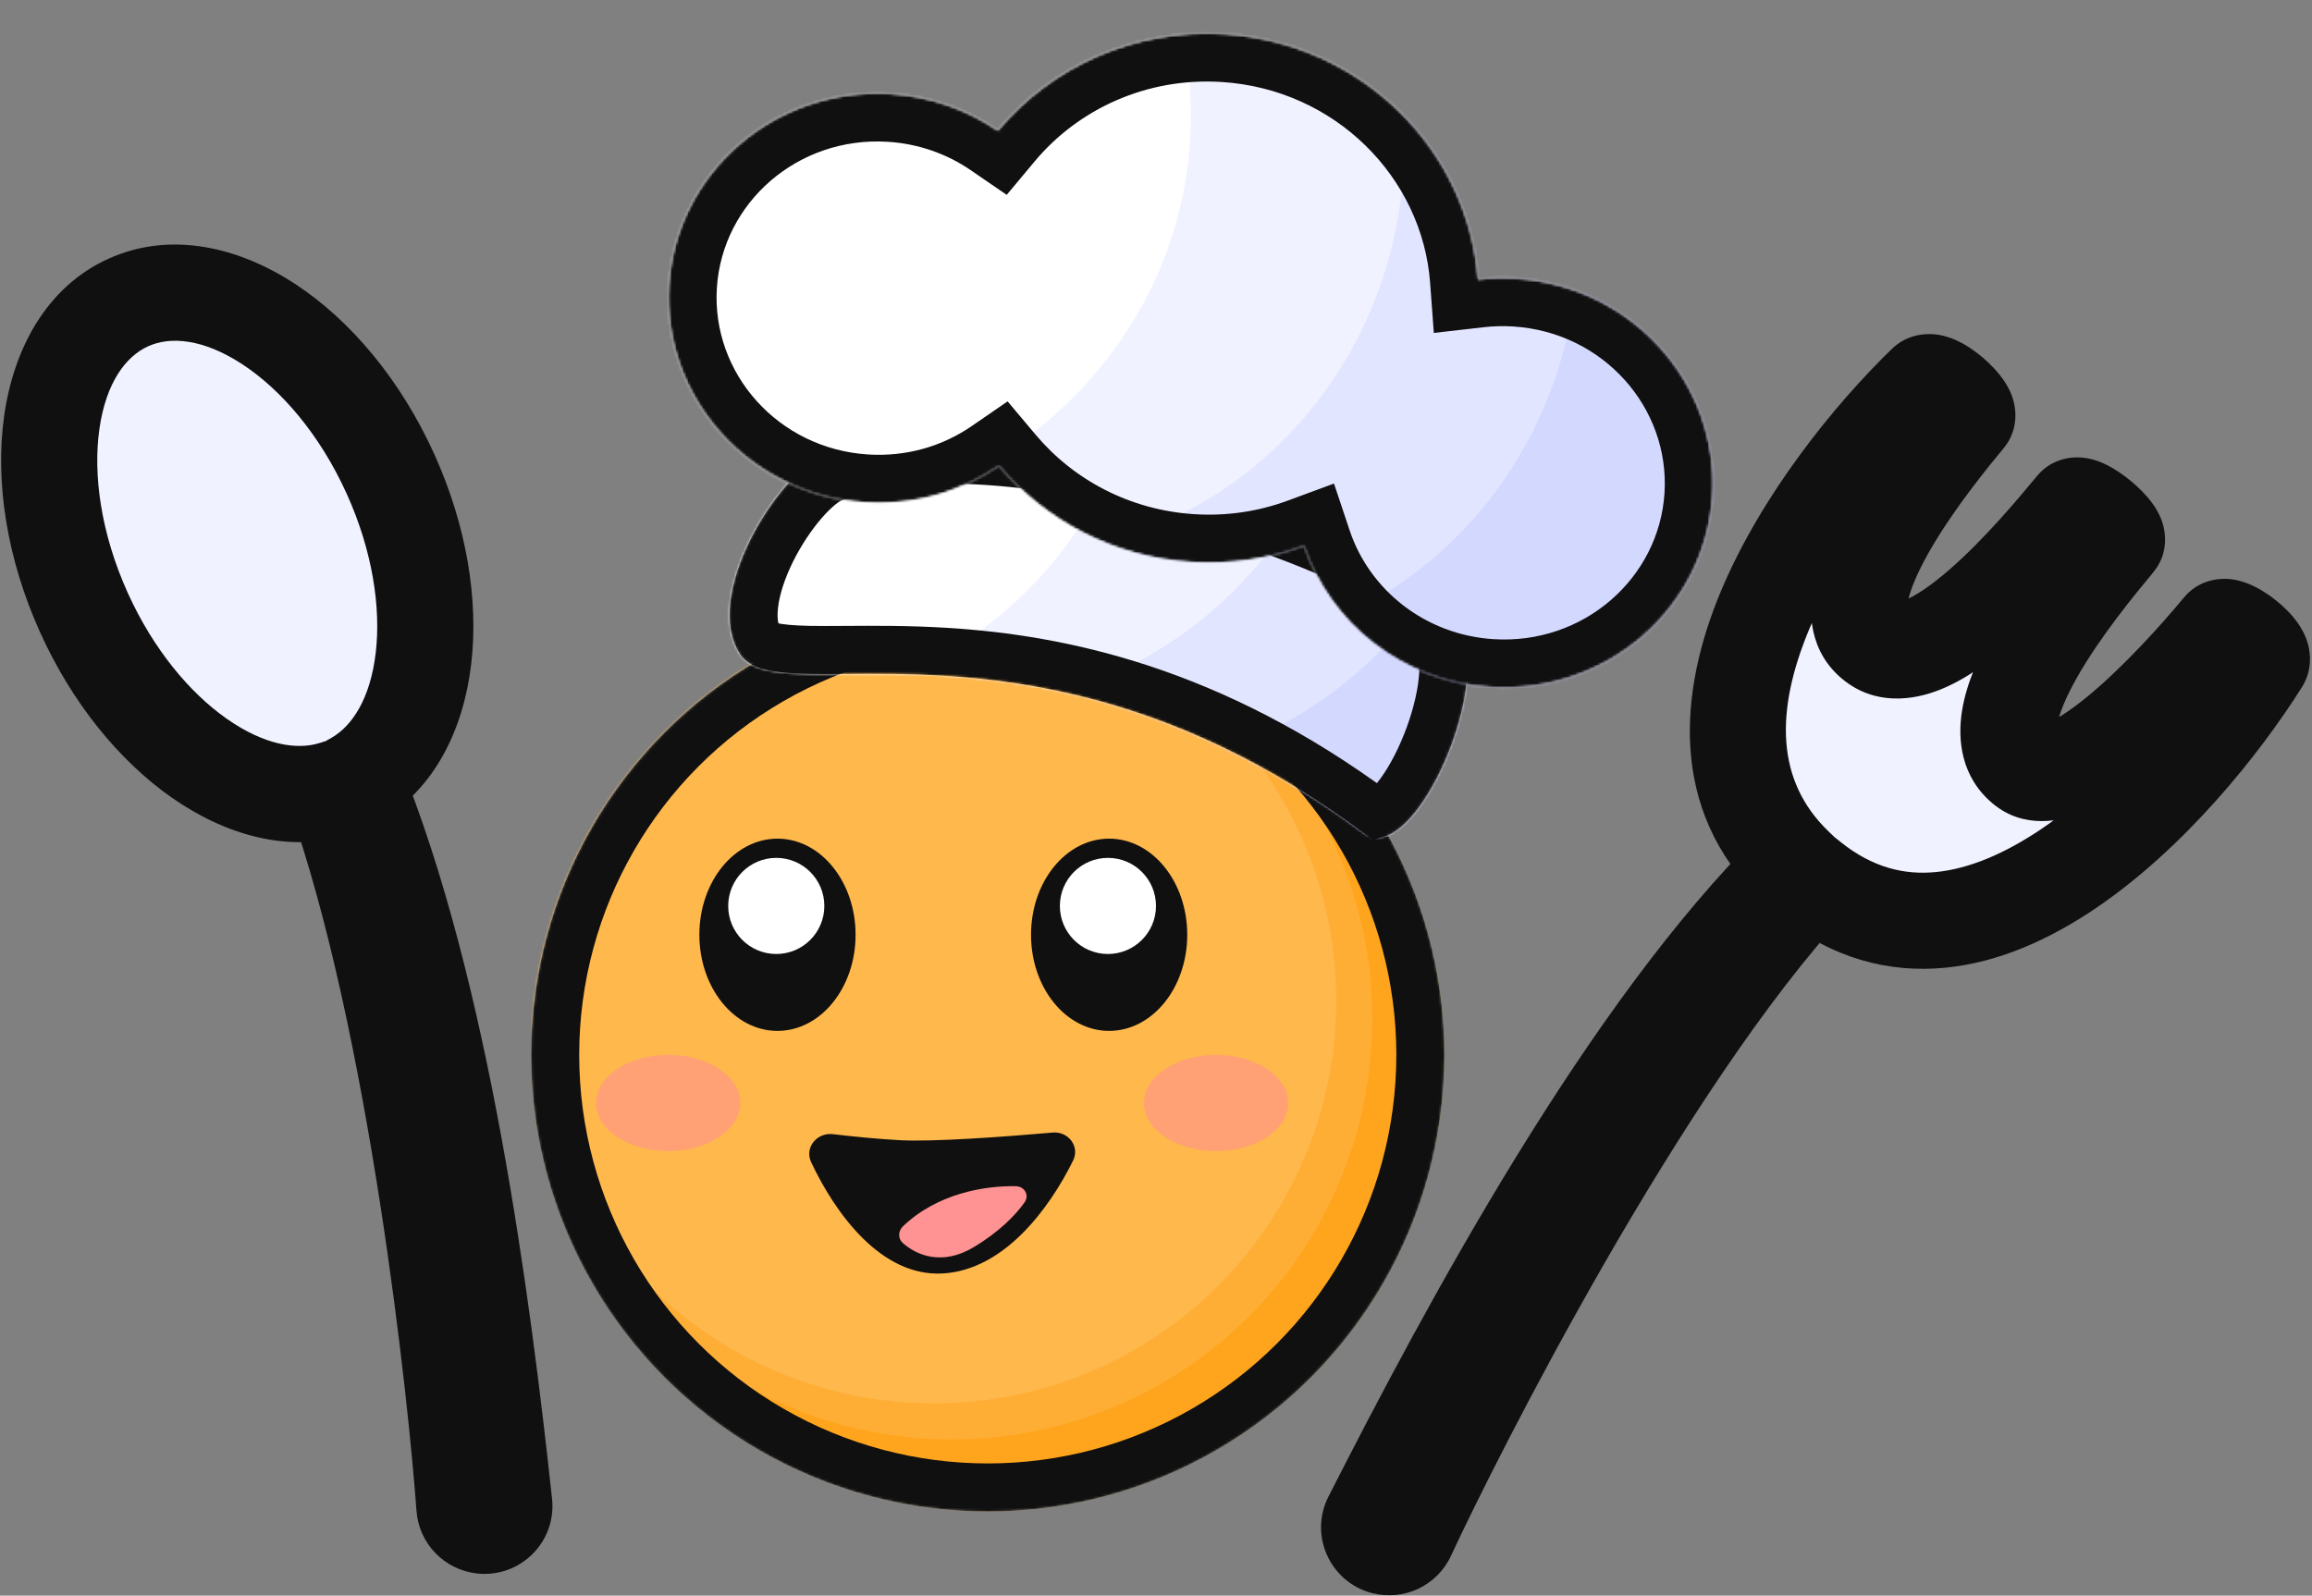
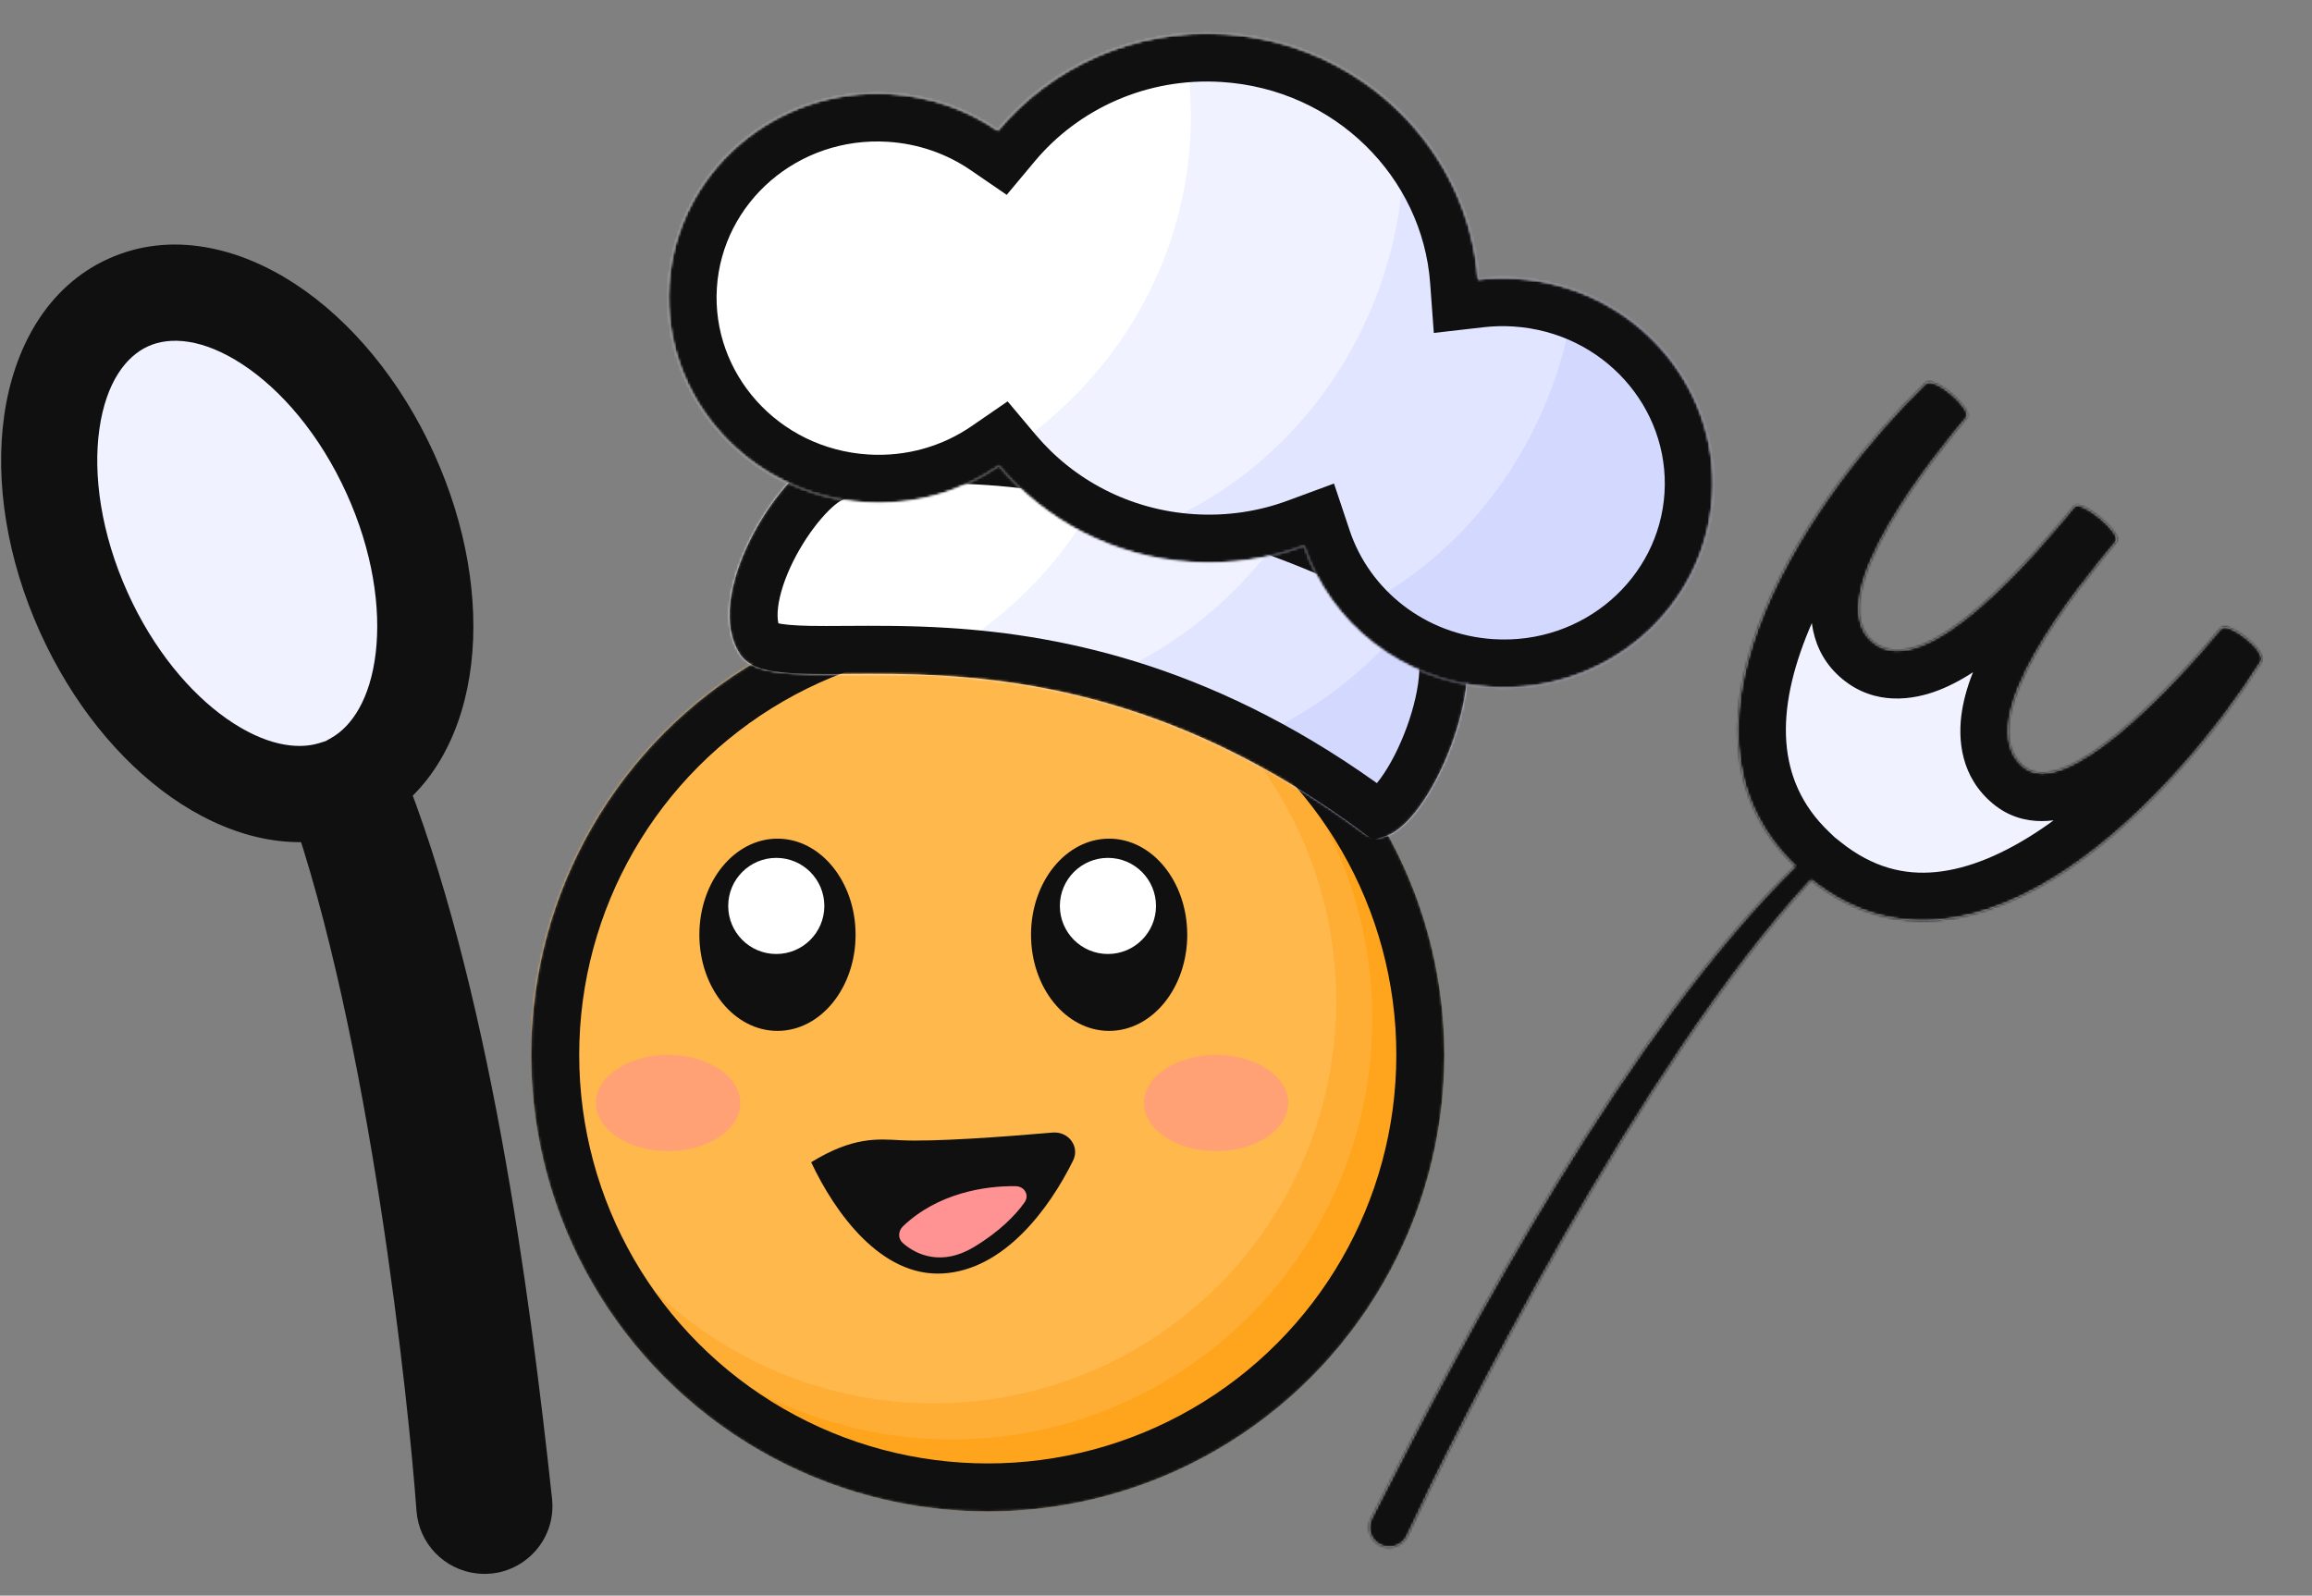
<svg xmlns="http://www.w3.org/2000/svg" width="962" height="664" viewBox="0 0 962 664" fill="none">
  <rect x="0" y="0" width="962" height="664" fill="#808080" stroke="none" />
  <g clip-path="url(#clip0_1_2)">
    <mask id="mask0_1_2" style="mask-type:alpha" maskUnits="userSpaceOnUse" x="221" y="249" width="380" height="380">
      <circle cx="411" cy="439" r="190" fill="#D9D9D9" />
    </mask>
    <g mask="url(#mask0_1_2)">
      <circle cx="411" cy="439" r="190" fill="#FFA51D" />
      <circle cx="396" cy="424" r="175" fill="#FFAE35" />
      <circle cx="388.5" cy="416.5" r="167.5" fill="#FFB84C" />
      <circle cx="411" cy="439" r="180" stroke="#101010" stroke-width="20" />
    </g>
-     <path d="M392.251 529.943C366.579 531.398 347.502 504.834 337.518 483.657C334.646 477.567 339.92 471.171 346.606 471.97C354.91 472.962 365.076 473.984 374.678 474.496C388.086 475.21 417.182 473.132 437.971 471.309C444.522 470.734 449.41 477.069 446.499 482.967C436.662 502.904 417.841 528.492 392.251 529.943Z" fill="#101010" />
+     <path d="M392.251 529.943C366.579 531.398 347.502 504.834 337.518 483.657C354.91 472.962 365.076 473.984 374.678 474.496C388.086 475.21 417.182 473.132 437.971 471.309C444.522 470.734 449.41 477.069 446.499 482.967C436.662 502.904 417.841 528.492 392.251 529.943Z" fill="#101010" />
    <path d="M405.21 518.969C391.98 526.933 381.352 522.356 375.615 517.238C373.55 515.396 373.703 512.256 375.698 510.34C390.021 496.58 409.846 493.387 422.622 493.632C426.34 493.703 428.435 497.364 426.283 500.398C422.628 505.551 415.991 512.48 405.21 518.969Z" fill="#FF9292" />
    <ellipse cx="278" cy="459" rx="30" ry="20" fill="#FF9292" fill-opacity="0.6" />
    <ellipse cx="506" cy="459" rx="30" ry="20" fill="#FF9292" fill-opacity="0.6" />
    <ellipse cx="323.5" cy="389" rx="32.5" ry="40" fill="#101010" />
    <circle cx="323" cy="377" r="20" fill="white" />
    <ellipse cx="461.5" cy="389" rx="32.5" ry="40" fill="#101010" />
    <circle cx="461" cy="377" r="20" fill="white" />
    <mask id="mask1_1_2" style="mask-type:alpha" maskUnits="userSpaceOnUse" x="303" y="181" width="308" height="168">
      <path d="M344.261 194.476L344.426 194.411L344.585 194.334C356.596 188.572 377.152 185.596 402.15 186.403C426.966 187.204 455.517 191.711 483.128 200.356C514.809 210.274 543.564 219.426 565.448 230.458C587.466 241.558 601.145 253.889 604.755 269.427C606.199 275.644 605.724 284.188 603.608 293.636C601.513 302.988 597.915 312.765 593.562 321.241C589.165 329.803 584.209 336.626 579.601 340.436C577.306 342.334 575.4 343.232 573.954 343.489C572.693 343.713 571.587 343.503 570.389 342.613C501.88 291.737 440.239 279.199 393.647 276.27C378.11 275.293 364.008 275.386 352.16 275.465C346.465 275.502 341.291 275.537 336.729 275.447C329.513 275.305 323.883 274.864 319.649 273.819C315.435 272.778 313.302 271.308 312.185 269.645C309.01 264.917 307.948 258.531 308.853 250.934C309.756 243.361 312.57 235.051 316.538 227.051C320.497 219.07 325.501 211.608 330.591 205.743C335.788 199.753 340.67 195.896 344.261 194.476Z" fill="white" stroke="#101010" stroke-width="10" />
    </mask>
    <g mask="url(#mask1_1_2)">
      <ellipse cx="484.635" cy="256.431" rx="169.113" ry="156.946" transform="rotate(21.837 484.635 256.431)" fill="#D3D8FF" />
      <ellipse cx="461.309" cy="152.073" rx="162.891" ry="169.657" transform="rotate(21.837 461.309 152.073)" fill="#E2E5FF" />
      <ellipse cx="401.309" cy="126.073" rx="162.891" ry="169.657" transform="rotate(21.837 401.309 126.073)" fill="#F0F2FF" />
      <ellipse cx="298.69" cy="124.266" rx="178.163" ry="170.21" transform="rotate(21.837 298.69 124.266)" fill="white" />
      <path d="M346.1 199.125L346.429 198.995L346.747 198.842C357.669 193.603 377.256 190.602 401.988 191.401C426.358 192.187 454.46 196.62 481.635 205.127C513.425 215.08 541.752 224.112 563.197 234.923C584.909 245.869 596.803 257.294 599.885 270.559C601.086 275.73 600.77 283.43 598.729 292.543C596.73 301.465 593.282 310.843 589.114 318.957C584.859 327.244 580.277 333.39 576.415 336.583C574.785 337.93 573.726 338.383 573.264 338.52C503.857 287.011 441.266 274.254 393.96 271.279C378.267 270.293 363.769 270.387 351.834 270.464C346.217 270.501 341.168 270.533 336.828 270.448C329.667 270.307 324.508 269.869 320.848 268.965C317.227 268.07 316.474 267.063 316.336 266.858C314.057 263.465 312.996 258.421 313.818 251.526C314.634 244.68 317.22 236.928 321.017 229.272C324.795 221.657 329.567 214.552 334.367 209.019C339.383 203.239 343.626 200.104 346.1 199.125Z" stroke="#101010" stroke-width="20" />
    </g>
    <mask id="mask2_1_2" style="mask-type:alpha" maskUnits="userSpaceOnUse" x="278" y="13" width="435" height="274">
      <path fill-rule="evenodd" clip-rule="evenodd" d="M542.63 227.13C528.102 232.49 512.19 234.979 495.665 233.933C463.204 231.879 434.805 216.591 415.637 193.8C399.981 204.577 380.585 210.393 359.955 209.087C311.899 206.047 275.35 165.517 278.321 118.563C281.293 71.609 322.658 36.01 370.714 39.051C387.294 40.1 402.504 45.611 415.194 54.309C437.36 27.785 471.873 11.773 509.572 14.158C566.551 17.764 611.013 62.143 615.01 116.304C620.195 115.709 625.509 115.563 630.908 115.905C678.964 118.945 715.512 159.475 712.541 206.429C709.57 253.383 668.205 288.982 620.148 285.941C583.415 283.617 553.406 259.389 542.63 227.13Z" fill="#D9D9D9" />
    </mask>
    <g mask="url(#mask2_1_2)">
      <ellipse cx="574.712" cy="154.498" rx="169.113" ry="156.946" transform="rotate(3.621 574.712 154.498)" fill="#D3D8FF" />
      <ellipse cx="493.643" cy="101.194" rx="162.891" ry="169.657" transform="rotate(3.621 493.643 101.194)" fill="#E2E5FF" />
      <ellipse cx="421.367" cy="61.181" rx="162.891" ry="169.657" transform="rotate(3.621 421.367 61.181)" fill="#F0F2FF" />
      <ellipse cx="317.395" cy="47.404" rx="178.163" ry="170.21" transform="rotate(3.621 317.395 47.404)" fill="white" />
      <mask id="path-25-inside-1_1_2" fill="white">
        <path fill-rule="evenodd" clip-rule="evenodd" d="M542.63 227.131C528.102 232.49 512.19 234.979 495.665 233.933C463.204 231.879 434.805 216.591 415.637 193.8C399.981 204.578 380.585 210.393 359.955 209.087C311.899 206.047 275.35 165.517 278.321 118.563C281.293 71.609 322.658 36.01 370.714 39.051C387.294 40.1 402.504 45.611 415.194 54.309C437.36 27.785 471.873 11.773 509.572 14.158C566.551 17.764 611.013 62.143 615.01 116.304C620.195 115.709 625.509 115.563 630.908 115.905C678.964 118.945 715.512 159.475 712.541 206.429C709.57 253.383 668.204 288.982 620.148 285.941C583.415 283.617 553.406 259.389 542.63 227.131Z" />
      </mask>
      <path d="M542.63 227.131L561.6 220.794L555.064 201.226L535.708 208.367L542.63 227.131ZM415.637 193.8L430.943 180.927L419.254 167.029L404.296 177.326L415.637 193.8ZM415.194 54.309L403.887 70.806L418.883 81.085L430.541 67.134L415.194 54.309ZM615.01 116.304L595.065 117.776L596.598 138.548L617.291 136.174L615.01 116.304ZM535.708 208.367C523.753 212.777 510.627 214.84 496.928 213.973L494.402 253.894C513.752 255.118 532.45 252.204 549.552 245.894L535.708 208.367ZM496.928 213.973C470.068 212.274 446.692 199.652 430.943 180.927L400.331 206.673C422.919 233.531 456.34 251.485 494.402 253.894L496.928 213.973ZM358.692 229.047C383.911 230.643 407.727 223.526 426.977 210.274L404.296 177.326C392.235 185.629 377.258 190.142 361.218 189.127L358.692 229.047ZM258.361 117.3C254.665 175.712 300.051 225.337 358.692 229.047L361.218 189.127C323.747 186.756 296.035 155.323 298.282 119.826L258.361 117.3ZM371.977 19.091C313.337 15.38 262.057 58.888 258.361 117.3L298.282 119.826C300.528 84.329 331.98 56.64 369.451 59.011L371.977 19.091ZM426.501 37.812C410.902 27.12 392.234 20.372 371.977 19.091L369.451 59.011C382.354 59.827 394.107 64.102 403.887 70.806L426.501 37.812ZM430.541 67.134C448.722 45.377 477.121 32.145 508.309 34.118L510.835 -5.802C466.625 -8.599 425.998 10.192 399.847 41.484L430.541 67.134ZM508.309 34.118C555.534 37.106 591.819 73.795 595.065 117.776L634.956 114.832C630.207 50.491 577.567 -1.579 510.835 -5.802L508.309 34.118ZM632.171 95.945C625.586 95.528 619.086 95.705 612.73 96.434L617.291 136.174C621.304 135.713 625.432 135.598 629.645 135.865L632.171 95.945ZM732.501 207.692C736.198 149.28 690.812 99.655 632.171 95.945L629.645 135.865C667.116 138.236 694.827 169.669 692.581 205.166L732.501 207.692ZM618.885 305.901C677.526 309.612 728.805 266.104 732.501 207.692L692.581 205.166C690.335 240.663 658.883 268.352 621.411 265.981L618.885 305.901ZM523.66 233.467C536.997 273.393 573.97 303.059 618.885 305.901L621.411 265.981C592.86 264.175 569.814 245.385 561.6 220.794L523.66 233.467Z" fill="#101010" mask="url(#path-25-inside-1_1_2)" />
    </g>
    <mask id="path-27-outside-2_1_2" maskUnits="userSpaceOnUse" x="528.25" y="132.543" width="449.273" height="532.539" fill="black">
-       <rect fill="white" x="528.25" y="132.543" width="449.273" height="532.539" />
      <path fill-rule="evenodd" clip-rule="evenodd" d="M746.992 360.416C685.625 301.441 756.729 202.567 801.103 159.566C804.756 156.026 821.07 170.412 818.274 173.787C806.878 187.547 756.564 248.301 779.326 267.152C801.29 285.342 848.379 228.483 863 210.828C865.796 207.453 883.367 222.004 880.571 225.38C865.305 243.813 818.861 299.894 842.023 319.075C859.194 333.296 903.673 286.093 924.099 261.428C926.895 258.053 943.587 271.002 940.872 275.319C907.142 328.937 822.89 421.363 753.617 366.208C683.156 442.18 605.287 596.594 585.595 639.032C583.889 642.709 579.846 644.607 575.92 643.599C570.792 642.283 568.187 636.579 570.587 631.86C611.702 551.018 677.501 428.843 746.992 360.416Z" />
    </mask>
    <path fill-rule="evenodd" clip-rule="evenodd" d="M746.992 360.416C685.625 301.441 756.729 202.567 801.103 159.566C804.756 156.026 821.07 170.412 818.274 173.787C806.878 187.547 756.564 248.301 779.326 267.152C801.29 285.342 848.379 228.483 863 210.828C865.796 207.453 883.367 222.004 880.571 225.38C865.305 243.813 818.861 299.894 842.023 319.075C859.194 333.296 903.673 286.093 924.099 261.428C926.895 258.053 943.587 271.002 940.872 275.319C907.142 328.937 822.89 421.363 753.617 366.208C683.156 442.18 605.287 596.594 585.595 639.032C583.889 642.709 579.846 644.607 575.92 643.599C570.792 642.283 568.187 636.579 570.587 631.86C611.702 551.018 677.501 428.843 746.992 360.416Z" fill="#F0F2FF" />
    <path d="M746.992 360.416L761.025 374.666L775.674 360.241L760.85 345.995L746.992 360.416ZM801.103 159.566L815.021 173.928L815.021 173.928L801.103 159.566ZM818.274 173.787L802.871 161.03L802.871 161.03L818.274 173.787ZM779.326 267.152L792.083 251.749L779.326 267.152ZM863 210.828L878.404 223.584L878.404 223.584L863 210.828ZM880.571 225.38L895.975 238.136L895.975 238.136L880.571 225.38ZM842.023 319.075L854.779 303.672L842.023 319.075ZM924.099 261.428L939.503 274.185L939.503 274.185L924.099 261.428ZM940.872 275.319L923.943 264.669L923.943 264.669L940.872 275.319ZM753.617 366.208L766.074 350.561L751.565 339.009L738.953 352.607L753.617 366.208ZM585.595 639.032L567.453 630.613L567.453 630.613L585.595 639.032ZM575.92 643.599L570.947 662.971L570.947 662.971L575.92 643.599ZM570.587 631.86L552.76 622.793L552.76 622.793L570.587 631.86ZM760.85 345.995C738.95 324.949 738.534 295.975 752.849 261.71C767.111 227.57 794.018 194.281 815.021 173.928L787.185 145.203C763.813 167.851 732.981 205.5 715.94 246.291C698.951 286.957 693.666 336.907 733.134 374.836L760.85 345.995ZM815.021 173.928C809.89 178.901 803.963 179.156 801.461 178.962C799.022 178.774 797.558 178.079 797.484 178.045C797.182 177.909 797.874 178.229 799.116 179.289C800.343 180.338 800.837 181.025 800.707 180.833C800.631 180.72 800.422 180.4 800.163 179.885C799.921 179.4 799.489 178.457 799.141 177.126C798.563 174.919 797.332 167.719 802.871 161.03L833.678 186.544C839.916 179.011 838.786 170.624 837.837 166.997C836.838 163.18 835.044 160.206 833.861 158.454C831.345 154.725 828.056 151.404 825.098 148.877C822.154 146.362 818.257 143.538 813.956 141.594C811.882 140.657 808.567 139.393 804.547 139.082C800.465 138.766 793.229 139.346 787.185 145.203L815.021 173.928ZM802.871 161.03C797.229 167.842 780.784 187.645 768.684 208.537C762.73 218.818 756.921 230.87 754.587 242.664C752.277 254.34 752.614 270.998 766.57 282.556L792.083 251.749C794.657 253.881 792.748 255.875 793.826 250.428C794.881 245.099 798.095 237.568 803.298 228.584C813.514 210.946 827.923 193.492 833.678 186.544L802.871 161.03ZM766.57 282.556C780.121 293.778 796.019 291.422 806.946 287.114C817.82 282.827 828.251 275.131 837.006 267.554C854.79 252.161 871.209 232.273 878.404 223.584L847.597 198.071C840.171 207.038 825.735 224.407 810.828 237.31C803.237 243.88 796.864 248.092 792.274 249.902C787.738 251.69 789.514 249.621 792.083 251.749L766.57 282.556ZM878.404 223.584C872.488 230.728 864.624 230.46 862.491 230.226C861.129 230.077 860.151 229.791 859.678 229.636C859.167 229.469 858.86 229.326 858.782 229.29C858.752 229.276 859.692 229.789 861.126 230.976C862.559 232.163 863.238 232.991 863.219 232.964C863.168 232.895 862.971 232.619 862.712 232.149C862.472 231.713 862.008 230.805 861.608 229.495C860.98 227.443 859.252 219.766 865.168 212.623L895.975 238.136C902.59 230.149 900.924 221.279 899.86 217.799C898.708 214.031 896.794 211.124 895.578 209.451C892.962 205.851 889.598 202.62 886.639 200.169C883.68 197.718 879.878 195.015 875.854 193.116C873.983 192.233 870.771 190.895 866.854 190.465C863.237 190.068 854.212 190.084 847.597 198.071L878.404 223.584ZM865.168 212.623C857.668 221.679 841.114 241.595 829.492 262.076C823.763 272.172 818.286 284.003 816.385 295.737C814.427 307.821 815.931 323.435 829.266 334.479L854.779 303.672C856.533 305.125 855.157 306.535 855.87 302.134C856.64 297.382 859.386 290.444 864.281 281.818C873.907 264.855 888.208 247.514 895.975 238.136L865.168 212.623ZM829.266 334.479C842.27 345.249 857.692 341.752 866.761 338.06C876.479 334.103 886.141 327.243 894.6 320.235C911.813 305.974 928.955 286.921 939.503 274.185L908.696 248.672C898.817 260.6 883.507 277.481 869.081 289.433C861.72 295.531 855.767 299.348 851.677 301.013C846.938 302.942 850.361 300.013 854.779 303.672L829.266 334.479ZM939.503 274.185C934.131 280.672 927.064 280.982 924.637 280.849C922.103 280.71 920.561 280.018 920.518 280C920.196 279.864 920.861 280.146 922.039 281.091C923.227 282.044 923.593 282.592 923.357 282.253C923.279 282.141 922.339 280.823 921.716 278.478C921.073 276.059 920.305 270.452 923.943 264.669L957.801 285.968C962.118 279.106 961.422 272.15 960.375 268.21C959.348 264.343 957.527 261.333 956.222 259.452C953.533 255.576 950.061 252.289 947.065 249.887C944.06 247.477 940.197 244.885 936.044 243.136C934.086 242.311 930.803 241.127 926.831 240.909C922.967 240.697 914.767 241.341 908.696 248.672L939.503 274.185ZM923.943 264.669C907.932 290.121 880.209 324.164 849.382 344.978C834.054 355.327 819.158 361.588 805.443 362.907C792.372 364.163 779.285 361.08 766.074 350.561L741.159 381.854C762.585 398.914 786.007 404.96 809.271 402.723C831.89 400.549 853.154 390.694 871.765 378.129C908.814 353.114 940.082 314.134 957.801 285.968L923.943 264.669ZM603.737 647.45C613.356 626.721 637.479 578.031 667.902 525.171C698.499 472.009 734.663 416.056 768.281 379.808L738.953 352.607C702.11 392.332 664.109 451.572 633.233 505.219C602.184 559.169 577.527 608.905 567.453 630.613L603.737 647.45ZM570.947 662.971C584.142 666.359 597.943 659.937 603.737 647.45L567.453 630.613C569.835 625.481 575.55 622.856 580.892 624.228L570.947 662.971ZM552.76 622.793C544.51 639.016 553.525 658.499 570.947 662.971L580.893 624.228C588.059 626.067 591.864 634.142 588.414 640.926L552.76 622.793ZM732.959 346.165C660.771 417.249 593.629 542.434 552.76 622.793L588.414 640.926C629.774 559.601 694.231 440.438 761.025 374.666L732.959 346.165Z" fill="#101010" mask="url(#path-27-outside-2_1_2)" />
    <mask id="path-29-outside-3_1_2" maskUnits="userSpaceOnUse" x="-14.098" y="84.056" width="275.5" height="591.566" fill="black">
      <rect fill="white" x="-14.098" y="84.056" width="275.5" height="591.566" />
      <path fill-rule="evenodd" clip-rule="evenodd" d="M147.722 324.468C179.812 306.271 186.63 250.641 162.498 197.271C137.468 141.915 88.62 109.953 53.394 125.881C18.168 141.81 9.902 199.597 34.932 254.952C58.778 307.688 104.241 339.192 138.949 328.283C173.743 426.309 190.065 582.998 193.238 627.205C193.529 631.248 196.635 634.458 200.663 634.909C205.924 635.498 210.384 631.089 209.815 625.826C200.601 540.604 183.876 413.041 147.722 324.468Z" />
    </mask>
    <path fill-rule="evenodd" clip-rule="evenodd" d="M147.722 324.468C179.812 306.271 186.63 250.641 162.498 197.271C137.468 141.915 88.62 109.953 53.394 125.881C18.168 141.81 9.902 199.597 34.932 254.952C58.778 307.688 104.241 339.192 138.949 328.283C173.743 426.309 190.065 582.998 193.238 627.205C193.529 631.248 196.635 634.458 200.663 634.909C205.924 635.498 210.384 631.089 209.815 625.826C200.601 540.604 183.876 413.041 147.722 324.468Z" fill="#F0F2FF" />
    <path d="M162.498 197.271L144.274 205.511L144.274 205.511L162.498 197.271ZM147.722 324.468L137.857 307.07L122.559 315.744L129.205 332.026L147.722 324.468ZM53.394 125.881L61.634 144.105L53.394 125.881ZM34.932 254.952L53.156 246.712L34.932 254.952ZM138.949 328.283L157.797 321.593L151.347 303.421L132.951 309.203L138.949 328.283ZM193.238 627.205L213.187 625.773L213.187 625.773L193.238 627.205ZM200.663 634.909L198.438 654.785L198.438 654.785L200.663 634.909ZM209.815 625.826L229.699 623.676L229.699 623.676L209.815 625.826ZM144.274 205.511C155.054 229.35 158.547 252.95 156.331 271.713C154.077 290.798 146.454 302.195 137.857 307.07L157.587 341.865C181.08 328.544 192.911 303.027 196.055 276.405C199.238 249.461 194.074 218.561 180.721 189.03L144.274 205.511ZM61.634 144.105C70.856 139.935 84.481 140.89 100.819 151.58C116.922 162.117 133.084 180.764 144.274 205.511L180.721 189.03C166.881 158.422 146.105 133.41 122.72 118.109C99.57 102.962 71.159 95.899 45.154 107.658L61.634 144.105ZM53.156 246.712C41.966 221.965 38.641 197.513 41.366 178.463C44.13 159.135 52.413 148.275 61.634 144.105L45.154 107.658C19.149 119.417 5.686 145.413 1.769 172.8C-2.188 200.464 2.869 232.584 16.709 263.192L53.156 246.712ZM132.951 309.203C123.564 312.154 109.993 310.08 94.351 299.11C78.98 288.33 63.805 270.262 53.156 246.712L16.709 263.192C29.906 292.378 49.385 316.431 71.384 331.859C93.112 347.098 119.626 355.321 144.946 347.362L132.951 309.203ZM213.187 625.773C210.006 581.457 193.574 422.389 157.797 321.593L120.101 334.973C153.912 430.229 170.124 584.539 173.29 628.637L213.187 625.773ZM202.889 615.033C208.37 615.647 212.782 620.129 213.187 625.773L173.29 628.637C174.275 642.367 184.899 653.269 198.438 654.785L202.889 615.033ZM189.931 627.975C189.113 620.408 195.536 614.21 202.889 615.033L198.438 654.785C216.313 656.786 231.655 641.77 229.699 623.676L189.931 627.975ZM129.205 332.026C164.14 417.612 180.683 542.436 189.931 627.976L229.699 623.676C220.52 538.772 203.612 408.47 166.239 316.91L129.205 332.026Z" fill="#101010" mask="url(#path-29-outside-3_1_2)" />
  </g>
  <defs>
    <clipPath id="clip0_1_2">
      <rect width="962" height="664" fill="white" />
    </clipPath>
  </defs>
</svg>